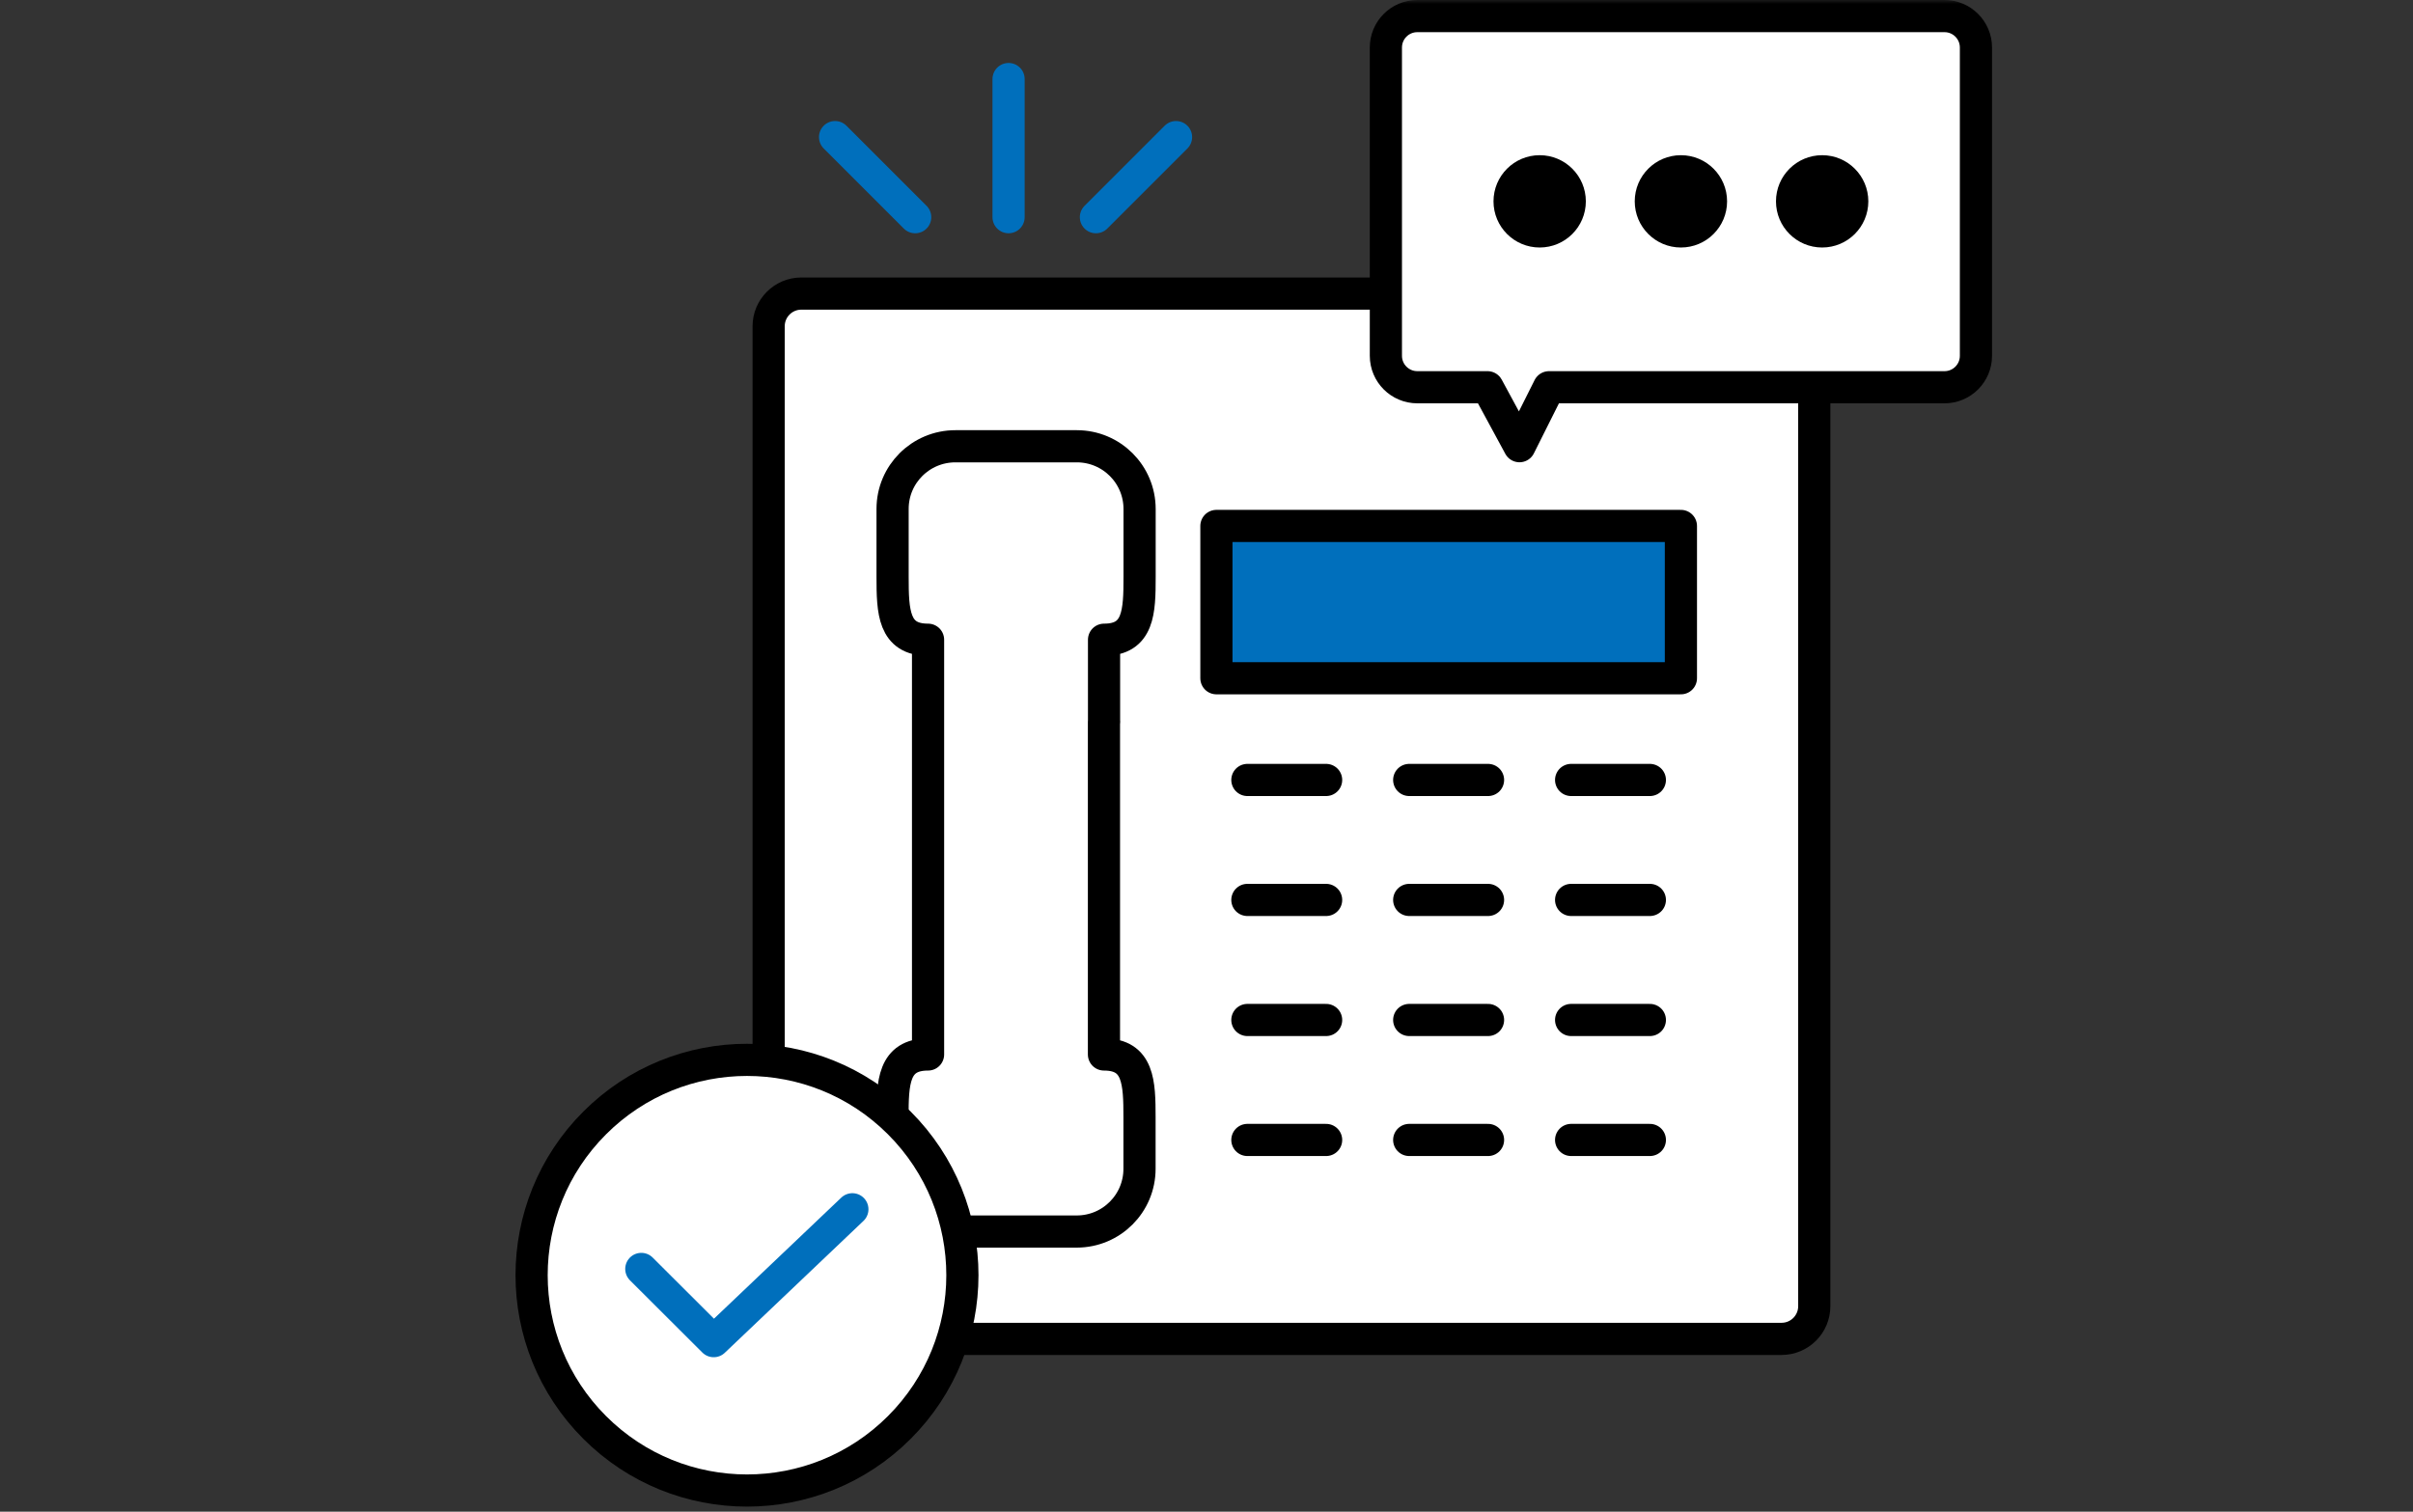
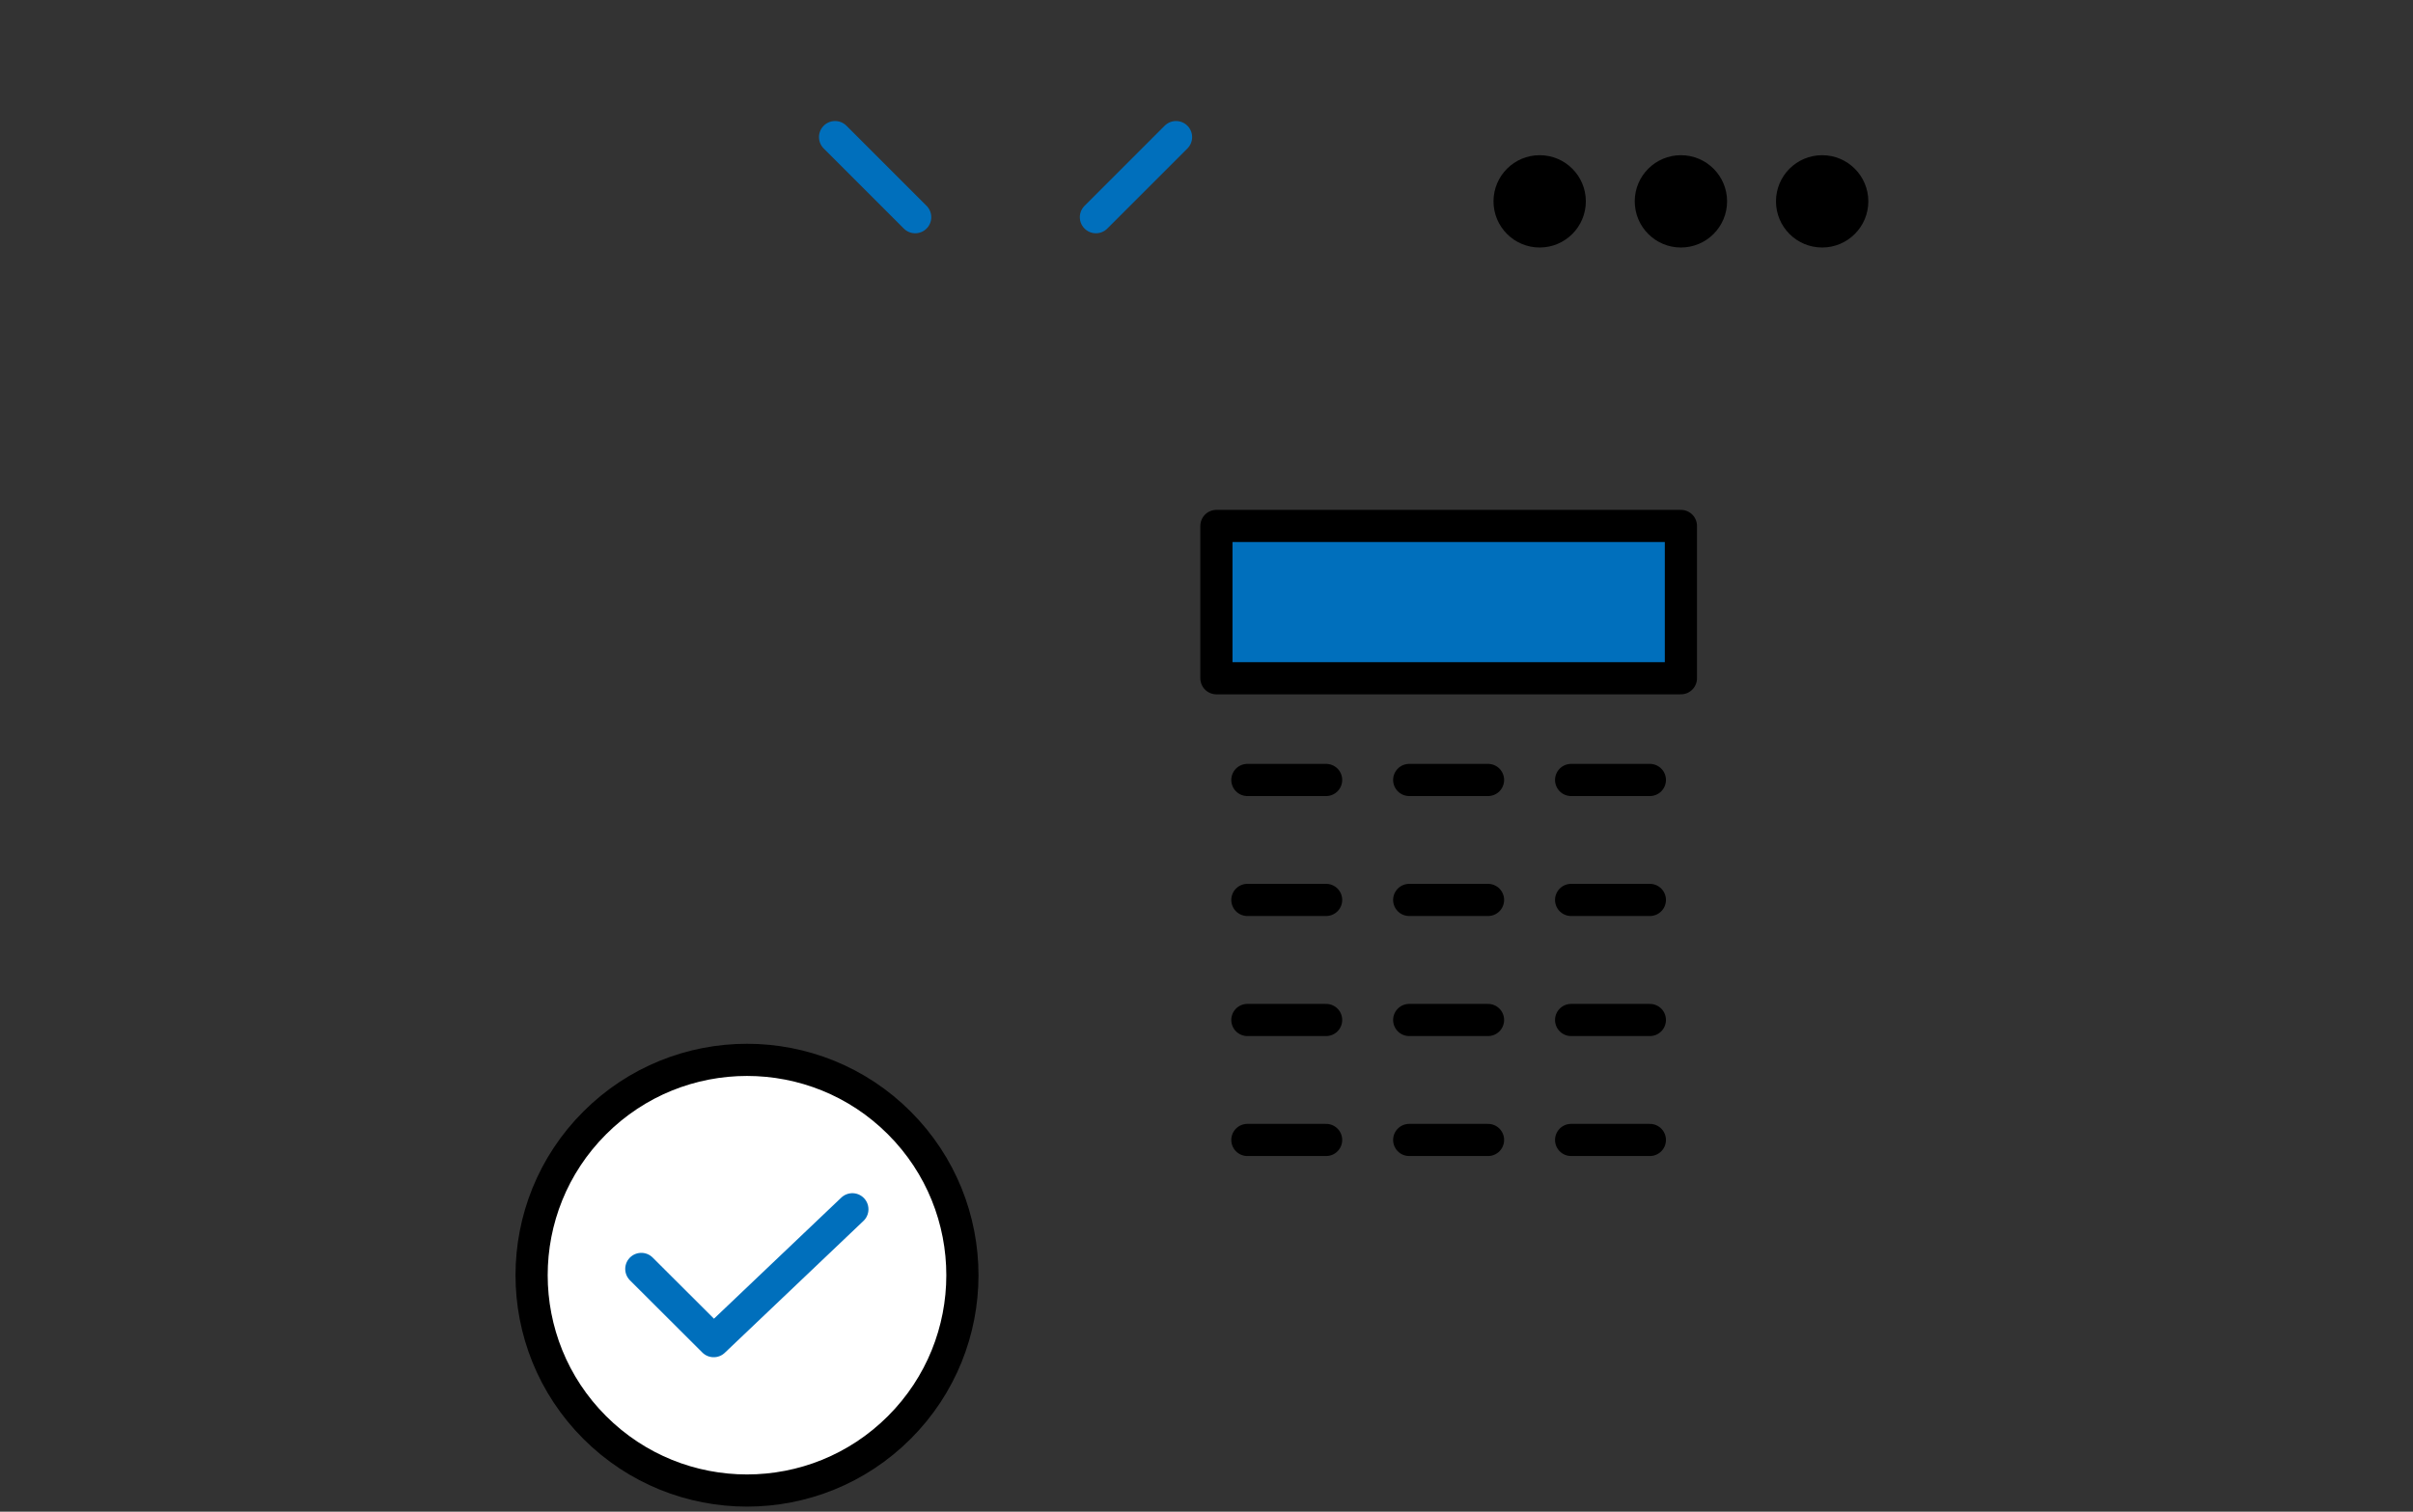
<svg xmlns="http://www.w3.org/2000/svg" width="300" height="188" viewBox="0 0 300 188" fill="none">
  <rect x="0" y="0" width="300" height="188" fill="#333333" stroke="none" />
  <mask id="mask0_542_9500" style="mask-type:alpha" maskUnits="userSpaceOnUse" x="0" y="0" width="300" height="188">
    <rect width="300" height="188" fill="#D9D9D9" />
  </mask>
  <g mask="url(#mask0_542_9500)">
-     <path d="M221.492 36.51H99.632C97.382 36.51 95.562 38.33 95.562 40.58V162.44C95.562 164.69 97.382 166.51 99.632 166.51H221.492C223.742 166.51 225.562 164.69 225.562 162.44V40.58C225.562 38.33 223.742 36.51 221.492 36.51Z" fill="white" stroke="black" stroke-width="4" stroke-linecap="round" stroke-linejoin="round" />
    <path d="M208.982 65.41H151.232V84.35H208.982V65.41Z" fill="#006FBC" stroke="black" stroke-width="4" stroke-linecap="round" stroke-linejoin="round" />
    <path d="M164.872 97H155.082" stroke="black" stroke-width="4" stroke-linecap="round" stroke-linejoin="round" />
    <path d="M185.002 97H175.202" stroke="black" stroke-width="4" stroke-linecap="round" stroke-linejoin="round" />
    <path d="M205.122 97H195.332" stroke="black" stroke-width="4" stroke-linecap="round" stroke-linejoin="round" />
    <path d="M164.872 111.92H155.082" stroke="black" stroke-width="4" stroke-linecap="round" stroke-linejoin="round" />
    <path d="M185.002 111.92H175.202" stroke="black" stroke-width="4" stroke-linecap="round" stroke-linejoin="round" />
    <path d="M205.122 111.92H195.332" stroke="black" stroke-width="4" stroke-linecap="round" stroke-linejoin="round" />
    <path d="M164.872 126.85H155.082" stroke="black" stroke-width="4" stroke-linecap="round" stroke-linejoin="round" />
    <path d="M185.002 126.85H175.202" stroke="black" stroke-width="4" stroke-linecap="round" stroke-linejoin="round" />
    <path d="M205.122 126.85H195.332" stroke="black" stroke-width="4" stroke-linecap="round" stroke-linejoin="round" />
    <path d="M164.872 141.77H155.082" stroke="black" stroke-width="4" stroke-linecap="round" stroke-linejoin="round" />
    <path d="M185.002 141.77H175.202" stroke="black" stroke-width="4" stroke-linecap="round" stroke-linejoin="round" />
    <path d="M205.122 141.77H195.332" stroke="black" stroke-width="4" stroke-linecap="round" stroke-linejoin="round" />
-     <path d="M137.262 89.75V79.56C141.582 79.56 141.682 76.07 141.682 71.75V63.31C141.682 58.99 138.192 55.5 133.872 55.5H118.782C114.462 55.5 110.972 58.99 110.972 63.29V71.75C110.972 76.07 111.082 79.56 115.382 79.56V131.14C111.062 131.14 110.962 134.63 110.962 138.95V145.37C110.962 149.69 114.452 153.16 118.772 153.16H133.862C138.182 153.16 141.672 149.67 141.672 145.35V138.95C141.672 134.63 141.562 131.14 137.252 131.14V89.75H137.272H137.262Z" stroke="black" stroke-width="4" stroke-linecap="round" stroke-linejoin="round" />
    <path d="M111.809 177.526C122.267 167.068 122.267 150.112 111.809 139.654C101.351 129.195 84.395 129.195 73.936 139.654C63.478 150.112 63.478 167.068 73.936 177.526C84.395 187.984 101.351 187.984 111.809 177.526Z" fill="white" stroke="black" stroke-width="4" stroke-linecap="round" stroke-linejoin="round" />
    <path d="M79.732 157.811L88.732 166.791L105.972 150.391" fill="white" />
    <path d="M79.732 157.811L88.732 166.791L105.972 150.391" stroke="#006FBC" stroke-width="4" stroke-linecap="round" stroke-linejoin="round" />
-     <path d="M172.302 5.91V44.25C172.302 46.41 174.052 48.16 176.212 48.16H184.942L188.912 55.49L192.582 48.16H241.752C243.912 48.16 245.662 46.41 245.662 44.25V5.91C245.662 3.75 243.912 2 241.752 2H176.212C174.052 2 172.302 3.75 172.302 5.91Z" fill="white" stroke="black" stroke-width="4" stroke-linecap="round" stroke-linejoin="round" />
    <path d="M191.422 30.781C194.592 30.781 197.162 28.211 197.162 25.041C197.162 21.871 194.592 19.301 191.422 19.301C188.252 19.301 185.682 21.871 185.682 25.041C185.682 28.211 188.252 30.781 191.422 30.781Z" fill="black" />
    <path d="M208.982 30.781C212.152 30.781 214.722 28.211 214.722 25.041C214.722 21.871 212.152 19.301 208.982 19.301C205.812 19.301 203.242 21.871 203.242 25.041C203.242 28.211 205.812 30.781 208.982 30.781Z" fill="black" />
-     <path d="M226.542 30.781C229.712 30.781 232.282 28.211 232.282 25.041C232.282 21.871 229.712 19.301 226.542 19.301C223.372 19.301 220.802 21.871 220.802 25.041C220.802 28.211 223.372 30.781 226.542 30.781Z" fill="black" />
-     <path d="M125.392 9.83V27.01" stroke="#006FBC" stroke-width="4" stroke-linecap="round" stroke-linejoin="round" />
+     <path d="M226.542 30.781C229.712 30.781 232.282 28.211 232.282 25.041C232.282 21.871 229.712 19.301 226.542 19.301C223.372 19.301 220.802 21.871 220.802 25.041C220.802 28.211 223.372 30.781 226.542 30.781" fill="black" />
    <path d="M146.212 17.051L136.252 27.011" stroke="#006FBC" stroke-width="4" stroke-linecap="round" stroke-linejoin="round" />
    <path d="M103.822 17.051L113.782 27.011" stroke="#006FBC" stroke-width="4" stroke-linecap="round" stroke-linejoin="round" />
  </g>
</svg>